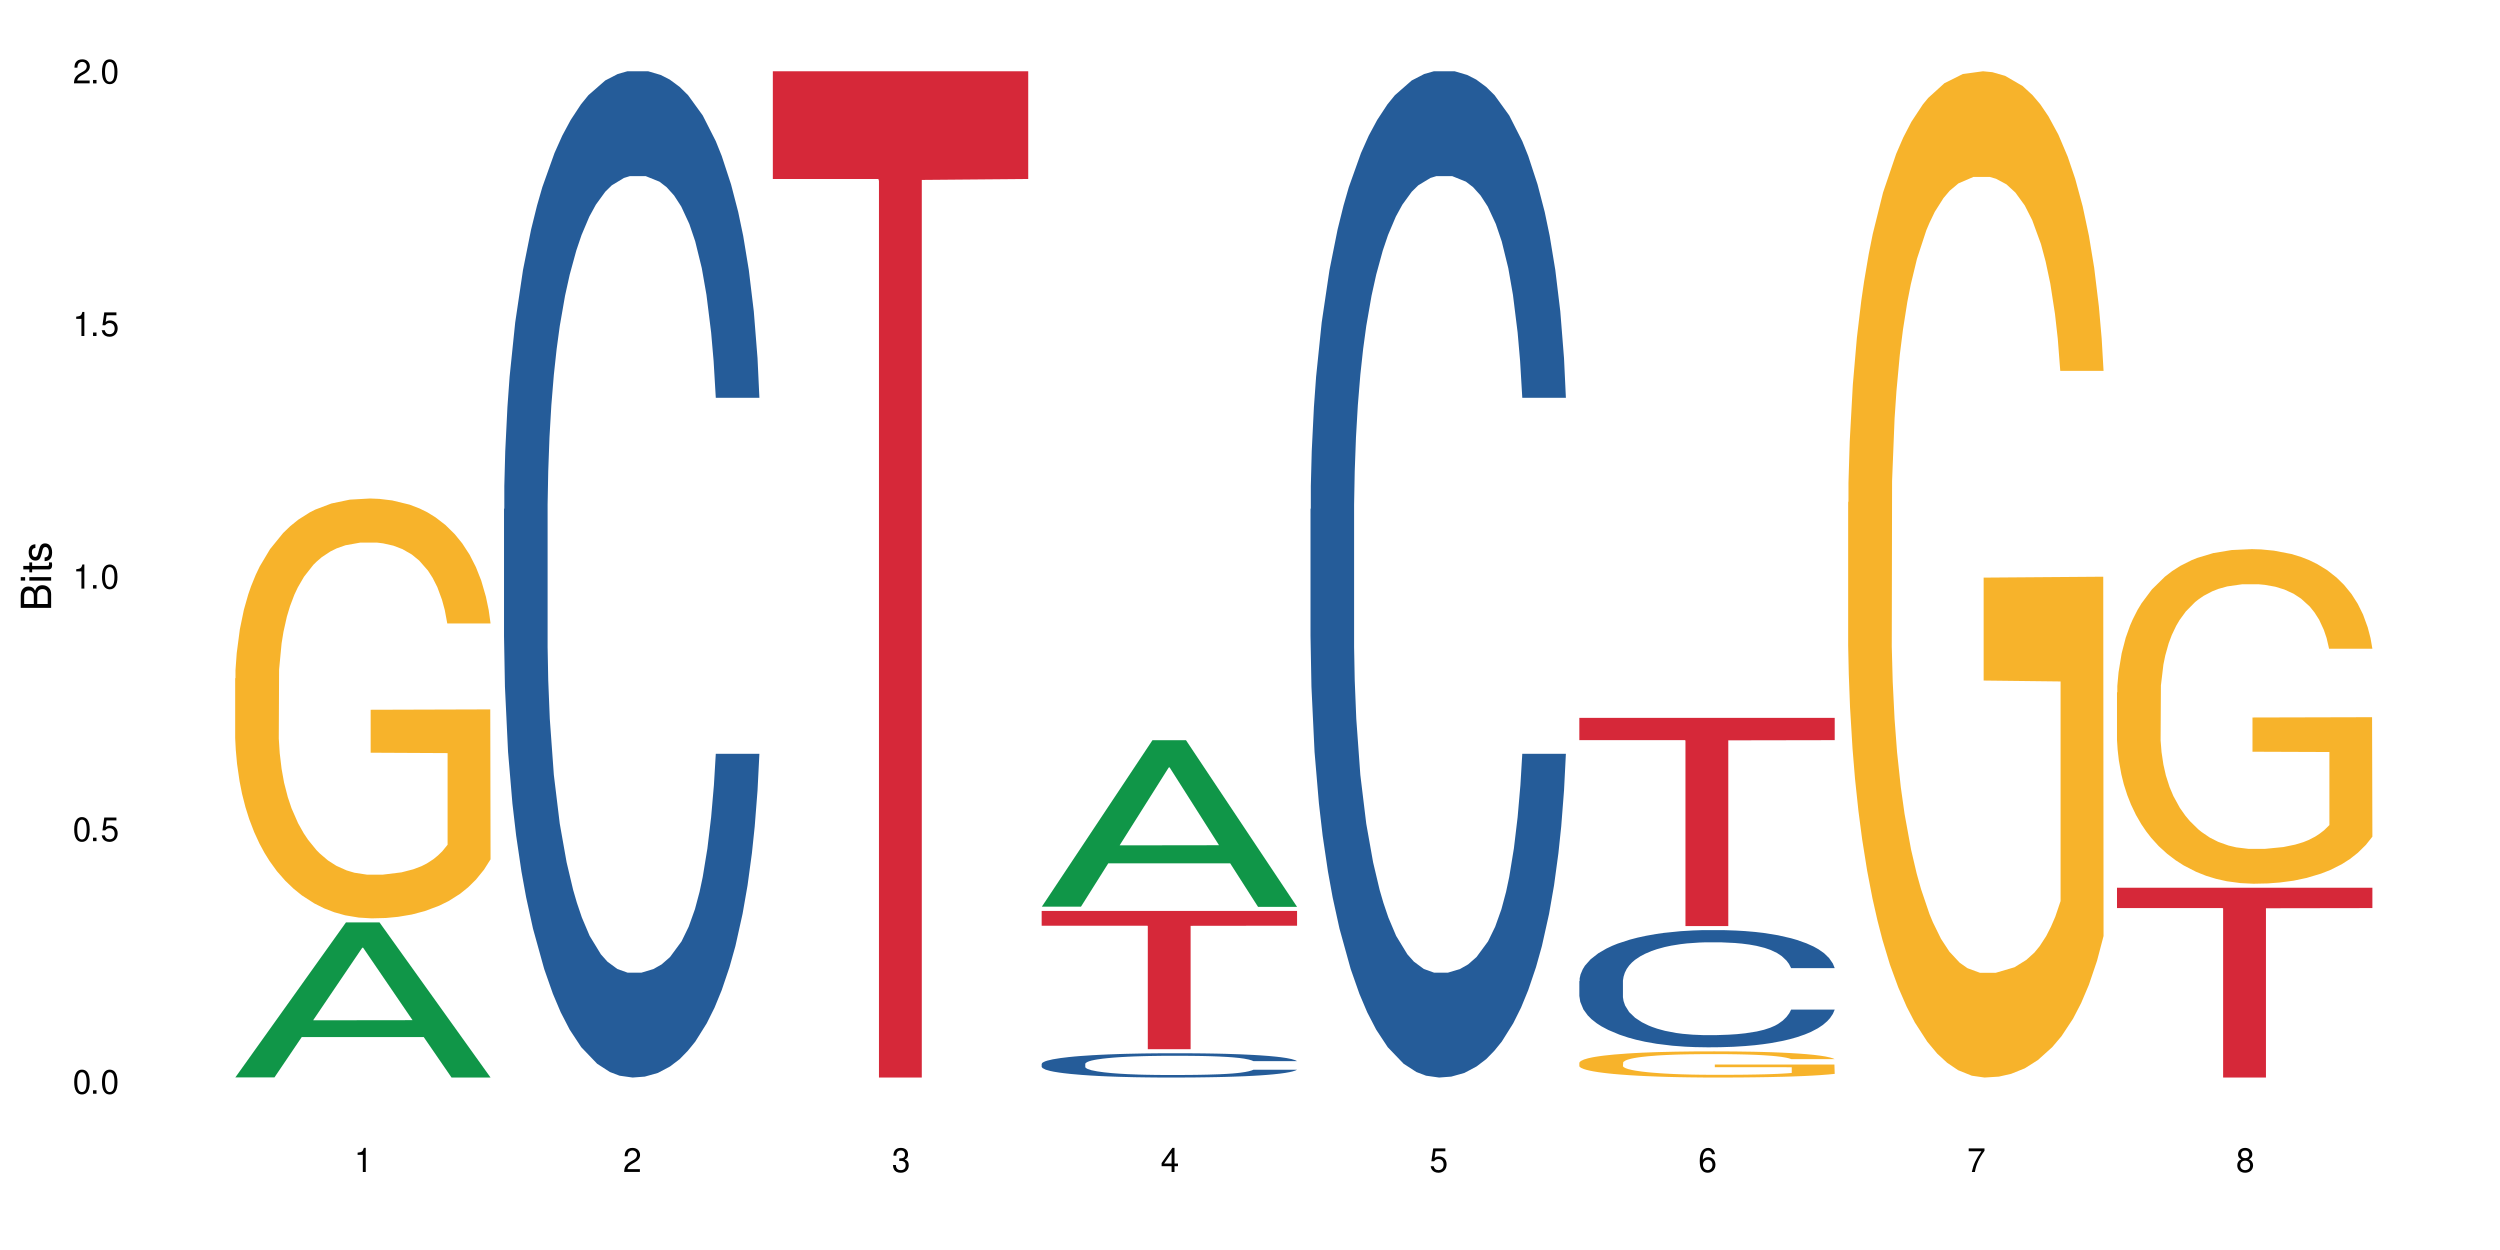
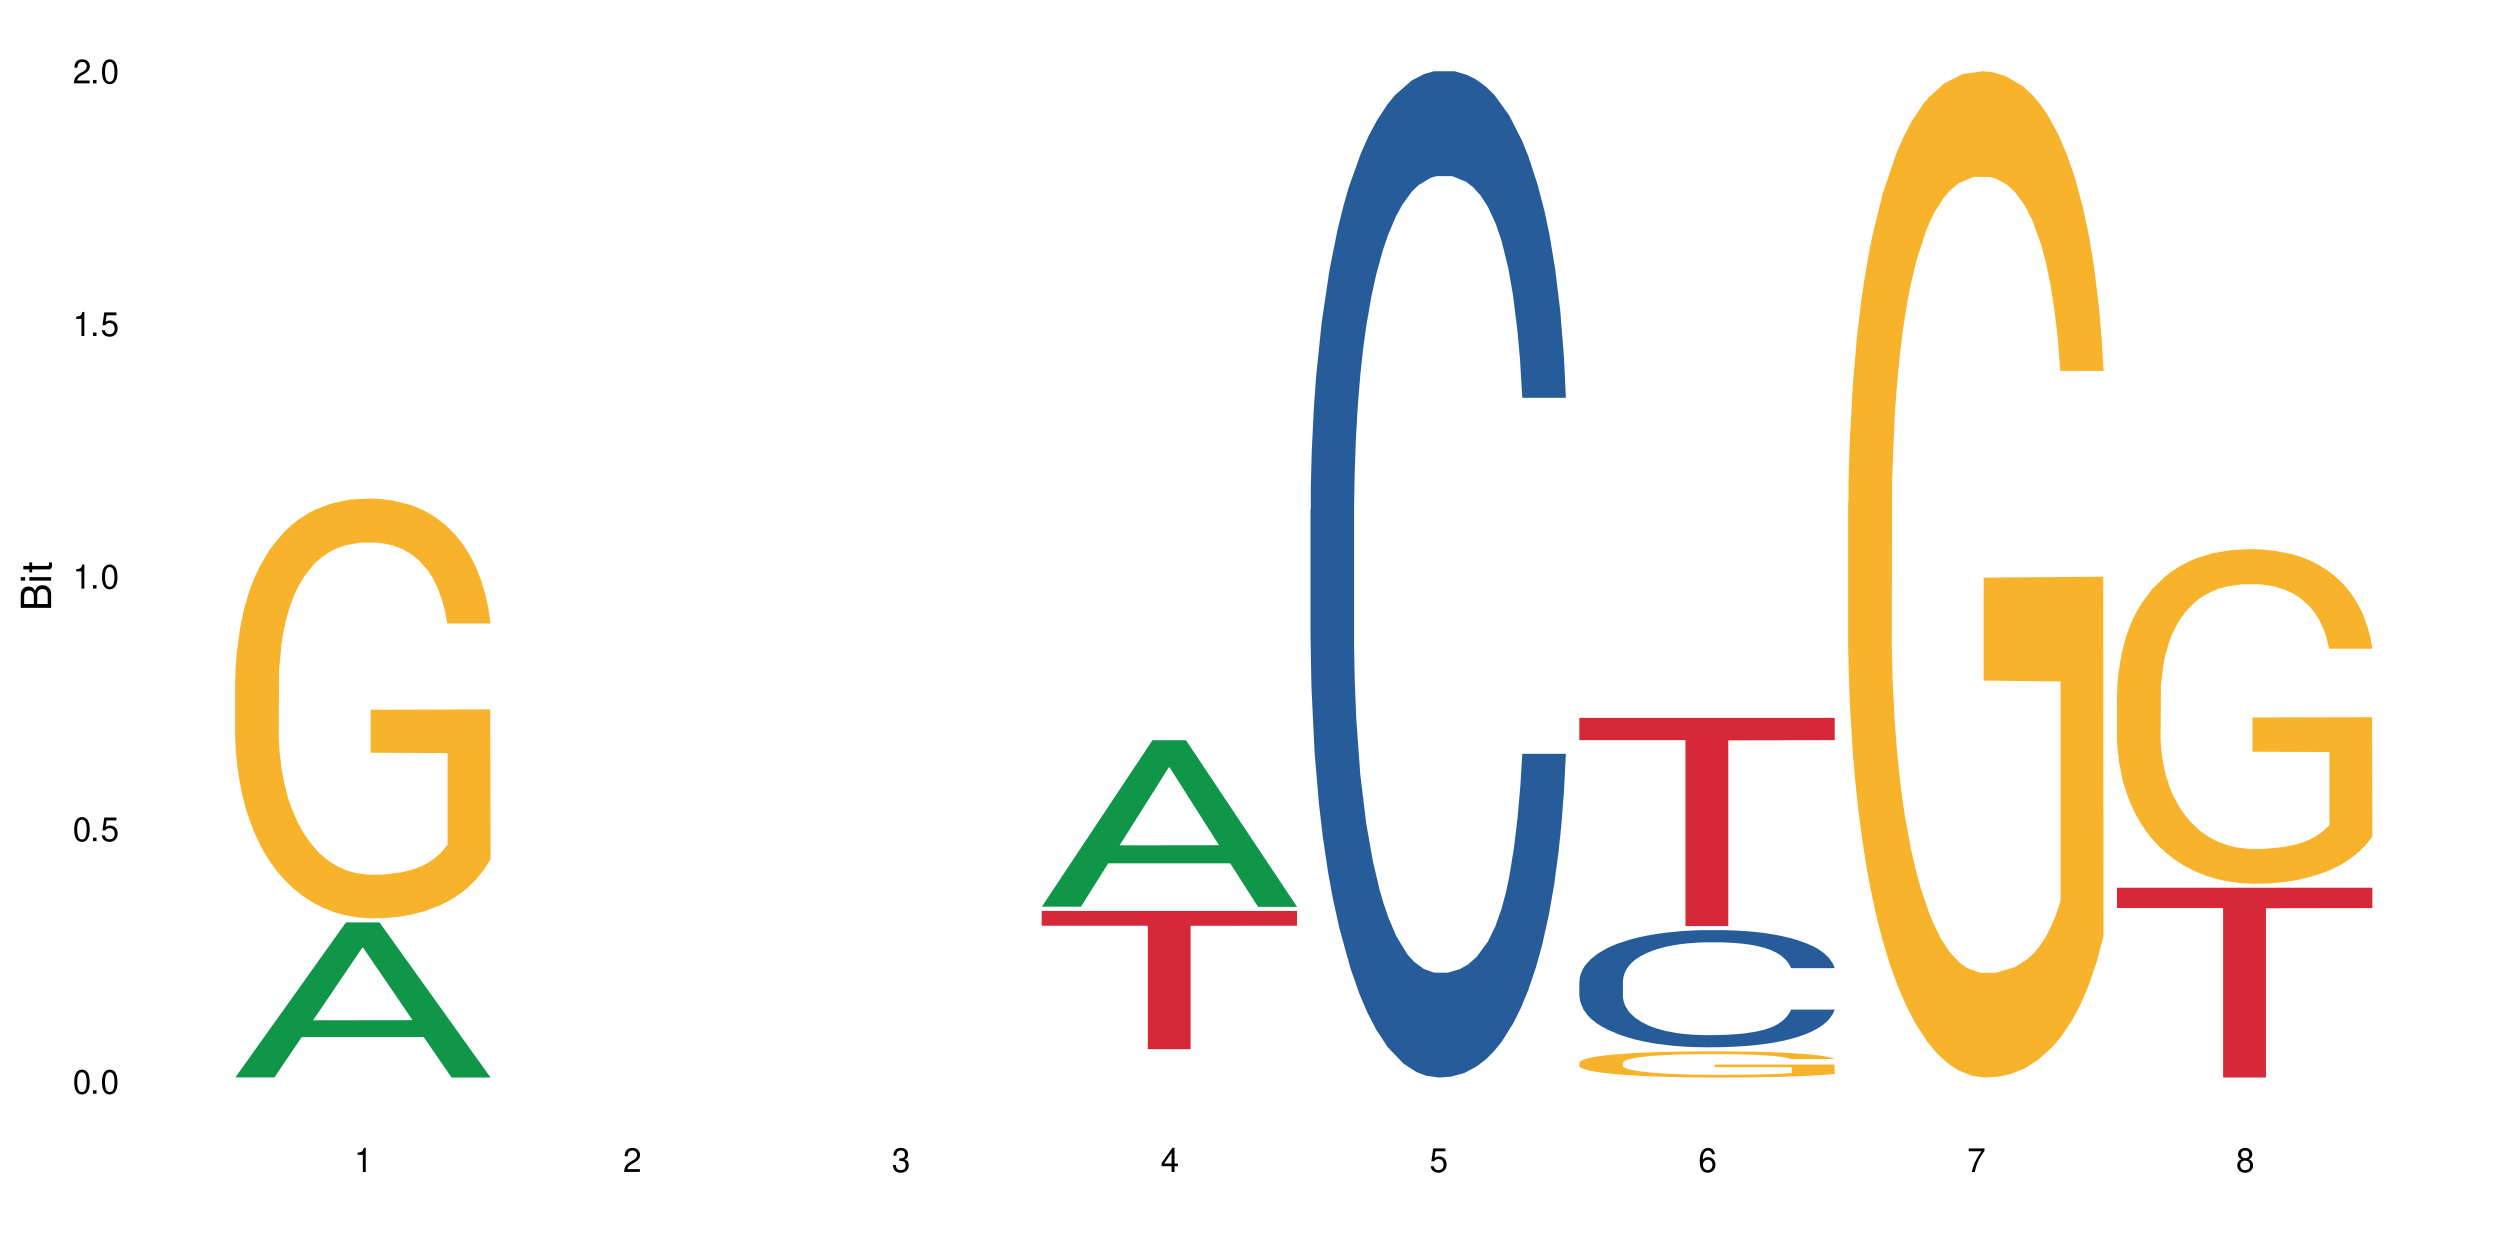
<svg xmlns="http://www.w3.org/2000/svg" xmlns:xlink="http://www.w3.org/1999/xlink" width="720" height="360" viewBox="0 0 720 360">
  <defs>
    <g>
      <g id="glyph-0-0">
</g>
      <g id="glyph-0-1">
        <path d="M 2.641 -6.938 C 2 -6.938 1.422 -6.656 1.078 -6.172 C 0.641 -5.562 0.406 -4.641 0.406 -3.359 C 0.406 -1.016 1.188 0.219 2.641 0.219 C 4.078 0.219 4.859 -1.016 4.859 -3.297 C 4.859 -4.641 4.656 -5.547 4.203 -6.172 C 3.844 -6.656 3.281 -6.938 2.641 -6.938 Z M 2.641 -6.188 C 3.547 -6.188 4 -5.25 4 -3.375 C 4 -1.406 3.562 -0.484 2.625 -0.484 C 1.734 -0.484 1.281 -1.438 1.281 -3.344 C 1.281 -5.25 1.734 -6.188 2.641 -6.188 Z M 2.641 -6.188 " />
      </g>
      <g id="glyph-0-2">
        <path d="M 1.828 -1 L 0.828 -1 L 0.828 0 L 1.828 0 Z M 1.828 -1 " />
      </g>
      <g id="glyph-0-3">
        <path d="M 4.562 -6.797 L 1.062 -6.797 L 0.547 -3.094 L 1.328 -3.094 C 1.719 -3.562 2.047 -3.734 2.578 -3.734 C 3.484 -3.734 4.062 -3.109 4.062 -2.094 C 4.062 -1.125 3.484 -0.531 2.578 -0.531 C 1.828 -0.531 1.375 -0.906 1.188 -1.672 L 0.328 -1.672 C 0.453 -1.109 0.547 -0.844 0.75 -0.594 C 1.125 -0.078 1.828 0.219 2.594 0.219 C 3.969 0.219 4.922 -0.781 4.922 -2.219 C 4.922 -3.562 4.031 -4.484 2.719 -4.484 C 2.25 -4.484 1.859 -4.359 1.469 -4.062 L 1.734 -5.969 L 4.562 -5.969 Z M 4.562 -6.797 " />
      </g>
      <g id="glyph-0-4">
        <path d="M 2.484 -4.938 L 2.484 0 L 3.328 0 L 3.328 -6.938 L 2.766 -6.938 C 2.469 -5.875 2.281 -5.734 0.984 -5.562 L 0.984 -4.938 Z M 2.484 -4.938 " />
      </g>
      <g id="glyph-0-5">
        <path d="M 4.859 -0.828 L 1.281 -0.828 C 1.359 -1.406 1.672 -1.781 2.5 -2.281 L 3.469 -2.828 C 4.406 -3.344 4.906 -4.062 4.906 -4.906 C 4.906 -5.484 4.672 -6.031 4.266 -6.406 C 3.859 -6.766 3.375 -6.938 2.719 -6.938 C 1.859 -6.938 1.219 -6.625 0.844 -6.031 C 0.609 -5.672 0.5 -5.234 0.484 -4.531 L 1.328 -4.531 C 1.359 -5.016 1.406 -5.281 1.531 -5.516 C 1.75 -5.938 2.188 -6.203 2.703 -6.203 C 3.469 -6.203 4.031 -5.641 4.031 -4.891 C 4.031 -4.344 3.719 -3.859 3.125 -3.516 L 2.234 -3 C 0.812 -2.172 0.406 -1.531 0.328 -0.016 L 4.859 -0.016 Z M 4.859 -0.828 " />
      </g>
      <g id="glyph-0-6">
        <path d="M 2.125 -3.188 L 2.578 -3.188 C 3.5 -3.188 3.984 -2.766 3.984 -1.922 C 3.984 -1.062 3.469 -0.531 2.594 -0.531 C 1.656 -0.531 1.203 -1 1.156 -2.016 L 0.312 -2.016 C 0.344 -1.453 0.438 -1.094 0.609 -0.781 C 0.953 -0.109 1.625 0.219 2.547 0.219 C 3.953 0.219 4.859 -0.625 4.859 -1.938 C 4.859 -2.828 4.516 -3.297 3.703 -3.594 C 4.344 -3.844 4.656 -4.328 4.656 -5.031 C 4.656 -6.219 3.875 -6.938 2.578 -6.938 C 1.203 -6.938 0.484 -6.172 0.453 -4.703 L 1.297 -4.703 C 1.312 -5.125 1.344 -5.359 1.453 -5.578 C 1.641 -5.969 2.062 -6.203 2.594 -6.203 C 3.344 -6.203 3.797 -5.75 3.797 -5 C 3.797 -4.516 3.609 -4.219 3.25 -4.047 C 3.016 -3.953 2.703 -3.922 2.125 -3.906 Z M 2.125 -3.188 " />
      </g>
      <g id="glyph-0-7">
        <path d="M 3.141 -1.672 L 3.141 0 L 3.984 0 L 3.984 -1.672 L 4.984 -1.672 L 4.984 -2.438 L 3.984 -2.438 L 3.984 -6.938 L 3.359 -6.938 L 0.266 -2.578 L 0.266 -1.672 Z M 3.141 -2.438 L 1 -2.438 L 3.141 -5.5 Z M 3.141 -2.438 " />
      </g>
      <g id="glyph-0-8">
        <path d="M 4.781 -5.125 C 4.609 -6.266 3.891 -6.938 2.844 -6.938 C 2.094 -6.938 1.422 -6.578 1.031 -5.953 C 0.594 -5.266 0.406 -4.422 0.406 -3.172 C 0.406 -2 0.578 -1.25 0.984 -0.641 C 1.359 -0.078 1.953 0.219 2.703 0.219 C 3.984 0.219 4.922 -0.75 4.922 -2.094 C 4.922 -3.375 4.062 -4.281 2.844 -4.281 C 2.172 -4.281 1.641 -4.031 1.281 -3.516 C 1.281 -5.234 1.828 -6.188 2.797 -6.188 C 3.391 -6.188 3.797 -5.797 3.938 -5.125 Z M 2.734 -3.531 C 3.547 -3.531 4.062 -2.953 4.062 -2.031 C 4.062 -1.156 3.484 -0.531 2.703 -0.531 C 1.922 -0.531 1.328 -1.188 1.328 -2.078 C 1.328 -2.938 1.906 -3.531 2.734 -3.531 Z M 2.734 -3.531 " />
      </g>
      <g id="glyph-0-9">
        <path d="M 4.984 -6.797 L 0.438 -6.797 L 0.438 -5.969 L 4.109 -5.969 C 2.5 -3.656 1.828 -2.234 1.328 0 L 2.219 0 C 2.594 -2.172 3.453 -4.047 4.984 -6.094 Z M 4.984 -6.797 " />
      </g>
      <g id="glyph-0-10">
        <path d="M 3.75 -3.656 C 4.469 -4.094 4.688 -4.438 4.688 -5.078 C 4.688 -6.172 3.844 -6.938 2.641 -6.938 C 1.438 -6.938 0.594 -6.172 0.594 -5.094 C 0.594 -4.438 0.812 -4.094 1.516 -3.656 C 0.734 -3.266 0.359 -2.703 0.359 -1.922 C 0.359 -0.656 1.281 0.219 2.641 0.219 C 3.984 0.219 4.922 -0.656 4.922 -1.922 C 4.922 -2.703 4.531 -3.266 3.75 -3.656 Z M 2.641 -6.188 C 3.359 -6.188 3.812 -5.75 3.812 -5.062 C 3.812 -4.406 3.344 -3.984 2.641 -3.984 C 1.922 -3.984 1.453 -4.406 1.453 -5.078 C 1.453 -5.75 1.922 -6.188 2.641 -6.188 Z M 2.641 -3.266 C 3.484 -3.266 4.062 -2.719 4.062 -1.906 C 4.062 -1.078 3.484 -0.531 2.625 -0.531 C 1.797 -0.531 1.219 -1.094 1.219 -1.906 C 1.219 -2.719 1.781 -3.266 2.641 -3.266 Z M 2.641 -3.266 " />
      </g>
      <g id="glyph-1-0">
</g>
      <g id="glyph-1-1">
        <path d="M 0 -0.953 L 0 -4.891 C 0 -5.719 -0.234 -6.344 -0.734 -6.797 C -1.188 -7.234 -1.812 -7.469 -2.5 -7.469 C -3.547 -7.469 -4.188 -7 -4.625 -5.875 C -4.984 -6.688 -5.625 -7.094 -6.531 -7.094 C -7.172 -7.094 -7.734 -6.859 -8.141 -6.391 C -8.562 -5.922 -8.75 -5.344 -8.75 -4.5 L -8.75 -0.953 Z M -4.984 -2.062 L -7.766 -2.062 L -7.766 -4.219 C -7.766 -4.844 -7.688 -5.203 -7.453 -5.5 C -7.219 -5.812 -6.859 -5.969 -6.375 -5.969 C -5.891 -5.969 -5.531 -5.812 -5.297 -5.5 C -5.062 -5.203 -4.984 -4.844 -4.984 -4.219 Z M -0.984 -2.062 L -4 -2.062 L -4 -4.781 C -4 -5.766 -3.438 -6.359 -2.484 -6.359 C -1.547 -6.359 -0.984 -5.766 -0.984 -4.781 Z M -0.984 -2.062 " />
      </g>
      <g id="glyph-1-2">
        <path d="M -6.281 -1.797 L -6.281 -0.797 L 0 -0.797 L 0 -1.797 Z M -8.75 -1.797 L -8.75 -0.797 L -7.484 -0.797 L -7.484 -1.797 Z M -8.75 -1.797 " />
      </g>
      <g id="glyph-1-3">
        <path d="M -6.281 -3.047 L -6.281 -2.016 L -8.016 -2.016 L -8.016 -1.016 L -6.281 -1.016 L -6.281 -0.172 L -5.469 -0.172 L -5.469 -1.016 L -0.719 -1.016 C -0.078 -1.016 0.281 -1.453 0.281 -2.234 C 0.281 -2.5 0.25 -2.719 0.188 -3.047 L -0.641 -3.047 C -0.609 -2.906 -0.594 -2.766 -0.594 -2.562 C -0.594 -2.141 -0.719 -2.016 -1.156 -2.016 L -5.469 -2.016 L -5.469 -3.047 Z M -6.281 -3.047 " />
      </g>
      <g id="glyph-1-4">
-         <path d="M -4.531 -5.25 C -5.766 -5.25 -6.469 -4.422 -6.469 -2.969 C -6.469 -1.516 -5.719 -0.562 -4.547 -0.562 C -3.562 -0.562 -3.094 -1.062 -2.734 -2.562 L -2.516 -3.484 C -2.344 -4.188 -2.094 -4.469 -1.641 -4.469 C -1.047 -4.469 -0.641 -3.875 -0.641 -3 C -0.641 -2.453 -0.797 -2 -1.062 -1.75 C -1.25 -1.594 -1.422 -1.531 -1.875 -1.469 L -1.875 -0.406 C -0.422 -0.453 0.281 -1.266 0.281 -2.922 C 0.281 -4.5 -0.5 -5.516 -1.719 -5.516 C -2.656 -5.516 -3.172 -4.984 -3.469 -3.734 L -3.703 -2.766 C -3.891 -1.953 -4.156 -1.609 -4.594 -1.609 C -5.188 -1.609 -5.547 -2.125 -5.547 -2.938 C -5.547 -3.75 -5.203 -4.172 -4.531 -4.203 Z M -4.531 -5.25 " />
-       </g>
+         </g>
    </g>
  </defs>
  <rect x="-72" y="-36" width="864" height="432" fill="rgb(100%, 100%, 100%)" fill-opacity="1" />
  <path fill-rule="nonzero" fill="rgb(6.275%, 58.824%, 28.235%)" fill-opacity="1" d="M 67.73 310.289 L 67.809 310.25 L 99.637 265.652 L 109.301 265.652 L 141.281 310.332 L 130.047 310.332 L 122.031 298.668 L 86.906 298.668 L 79.047 310.289 L 67.73 310.289 L 90.285 293.844 L 118.809 293.805 L 104.586 272.953 L 104.43 272.91 L 104.27 273.035 L 90.207 293.805 L 90.285 293.844 Z M 67.73 310.289 " />
  <path fill-rule="nonzero" fill="rgb(96.863%, 70.196%, 16.863%)" fill-opacity="1" d="M 67.73 195.359 L 67.82 195.25 L 67.82 193.039 L 68.18 188.07 L 69.078 181.223 L 70.242 175.594 L 71.5 171.176 L 72.305 168.855 L 73.652 165.543 L 74.816 163.113 L 77.777 158.145 L 81.543 153.508 L 83.609 151.52 L 85.941 149.641 L 89.258 147.543 L 90.785 146.77 L 95.449 145.004 L 100.738 143.898 L 106.57 143.566 L 109.262 143.68 L 112.938 144.121 L 117.961 145.336 L 120.832 146.438 L 123.074 147.543 L 125.406 148.98 L 128.277 151.188 L 130.969 153.84 L 133.121 156.488 L 135.273 159.801 L 137.066 163.336 L 138.594 167.199 L 139.938 171.84 L 140.746 175.703 L 141.281 179.566 L 128.816 179.566 L 128.098 175.703 L 127.289 172.723 L 125.945 169.078 L 124.598 166.426 L 123.254 164.328 L 120.742 161.457 L 118.59 159.691 L 115.898 158.145 L 113.297 157.152 L 110.336 156.488 L 108.543 156.266 L 103.789 156.266 L 99.484 157.039 L 96.973 157.926 L 95.18 158.809 L 92.668 160.465 L 91.141 161.789 L 90.246 162.672 L 87.555 166.098 L 85.762 169.188 L 84.773 171.285 L 83.52 174.598 L 82.621 177.582 L 81.633 181.996 L 81.098 185.309 L 80.379 192.82 L 80.289 212.695 L 80.559 216.895 L 81.098 221.422 L 81.812 225.395 L 82.891 229.594 L 83.965 232.793 L 85.852 237.102 L 87.465 239.973 L 88.719 241.852 L 91.141 244.832 L 92.129 245.824 L 94.461 247.812 L 96.883 249.359 L 99.844 250.684 L 102.086 251.348 L 105.672 251.898 L 110.246 251.898 L 115.629 251.238 L 119.039 250.352 L 121.371 249.469 L 122.895 248.695 L 124.777 247.48 L 126.125 246.379 L 127.379 245.164 L 128.906 243.285 L 128.906 216.895 L 106.75 216.781 L 106.75 204.414 L 141.195 204.305 L 141.281 247.48 L 139.398 250.465 L 137.066 253.336 L 134.824 255.543 L 132.492 257.422 L 129.176 259.52 L 126.484 260.844 L 122.355 262.391 L 118.59 263.383 L 114.645 264.047 L 111.145 264.379 L 107.02 264.488 L 103.34 264.266 L 99.395 263.605 L 96.254 262.723 L 93.383 261.617 L 90.516 260.18 L 86.926 257.863 L 84.594 255.984 L 82.172 253.664 L 79.75 250.906 L 77.598 247.922 L 76.164 245.605 L 74.727 242.953 L 73.203 239.641 L 71.766 235.887 L 70.691 232.465 L 69.703 228.598 L 68.988 224.953 L 68.27 219.984 L 67.91 216.008 L 67.73 212.586 Z M 67.73 195.359 " />
-   <path fill-rule="nonzero" fill="rgb(14.51%, 36.078%, 60%)" fill-opacity="1" d="M 145.156 146.621 L 145.242 146.355 L 145.242 140 L 145.512 129.934 L 146.141 117.215 L 146.77 108.477 L 148.383 92.844 L 150.625 77.746 L 152.957 66.09 L 154.664 59.203 L 156.188 53.902 L 159.684 44.102 L 161.93 39.07 L 164.352 34.566 L 167.309 30.062 L 169.461 27.414 L 174.305 23.176 L 177.895 21.32 L 180.676 20.527 L 186.684 20.527 L 190.273 21.586 L 192.875 22.91 L 195.742 25.031 L 198.164 27.414 L 202.383 33.242 L 206.148 40.66 L 207.852 44.898 L 210.543 53.109 L 212.605 61.055 L 214.043 67.945 L 215.656 77.746 L 217.094 89.668 L 218.168 103.176 L 218.707 114.566 L 206.148 114.566 L 205.52 103.973 L 204.805 95.758 L 203.457 84.898 L 202.113 77.215 L 200.23 69.535 L 198.523 64.5 L 196.191 59.469 L 194.129 56.289 L 191.977 53.902 L 189.914 52.316 L 185.969 50.727 L 181.391 50.727 L 179.688 51.254 L 176.191 53.375 L 174.305 55.23 L 171.613 58.938 L 169.73 62.383 L 167.488 67.68 L 165.965 72.184 L 164.082 79.07 L 162.734 85.164 L 161.211 93.906 L 160.312 100.527 L 159.508 107.945 L 158.789 116.688 L 158.25 125.957 L 157.891 135.762 L 157.711 145.297 L 157.711 186.355 L 157.891 195.895 L 158.34 207.02 L 159.508 223.18 L 161.211 237.219 L 163.184 248.344 L 165.066 256.293 L 166.145 260 L 167.578 264.238 L 169.82 269.535 L 173.051 274.836 L 174.934 276.953 L 177.805 279.074 L 180.766 280.133 L 184.711 280.133 L 188.211 279.074 L 190.543 277.75 L 192.965 275.629 L 196.281 271.125 L 198.344 266.887 L 200.141 261.855 L 201.484 256.82 L 202.383 252.582 L 203.727 244.371 L 204.805 235.363 L 205.609 226.094 L 206.148 217.086 L 218.707 217.086 L 218.168 227.684 L 217.359 238.012 L 216.555 245.695 L 215.297 254.969 L 213.863 263.18 L 211.801 272.449 L 210.094 278.543 L 207.852 285.168 L 205.789 290.199 L 203.547 294.703 L 200.23 300 L 198.074 302.648 L 195.742 305.035 L 192.965 307.152 L 189.465 309.008 L 185.699 310.066 L 182.199 310.332 L 178.434 309.801 L 175.652 308.742 L 171.973 306.359 L 167.398 301.59 L 164.082 296.559 L 161.48 291.523 L 159.238 286.227 L 156.727 279.074 L 153.496 267.418 L 151.523 258.41 L 150.176 250.992 L 148.652 240.664 L 147.574 231.391 L 146.32 216.555 L 145.422 197.746 L 145.156 183.18 Z M 145.156 146.621 " />
-   <path fill-rule="nonzero" fill="rgb(83.922%, 15.686%, 22.353%)" fill-opacity="1" d="M 222.578 20.527 L 296.129 20.527 L 296.129 51.547 L 265.477 51.82 L 265.477 310.332 L 253.141 310.332 L 253.141 52.094 L 252.965 51.547 L 222.578 51.547 Z M 222.578 20.527 " />
  <path fill-rule="nonzero" fill="rgb(6.275%, 58.824%, 28.235%)" fill-opacity="1" d="M 300 261.129 L 300.078 261.086 L 331.906 213.184 L 341.57 213.184 L 373.555 261.176 L 362.316 261.176 L 354.301 248.648 L 319.176 248.648 L 311.316 261.129 L 300 261.129 L 322.555 243.465 L 351.078 243.422 L 336.855 221.023 L 336.699 220.98 L 336.543 221.113 L 322.477 243.422 L 322.555 243.465 Z M 300 261.129 " />
-   <path fill-rule="nonzero" fill="rgb(14.51%, 36.078%, 60%)" fill-opacity="1" d="M 300 306.379 L 300.09 306.375 L 300.09 306.219 L 300.359 305.977 L 300.988 305.672 L 301.617 305.461 L 303.23 305.082 L 305.473 304.719 L 307.805 304.438 L 309.508 304.27 L 311.035 304.141 L 314.531 303.906 L 316.773 303.785 L 319.195 303.676 L 322.156 303.566 L 324.309 303.504 L 329.152 303.398 L 332.742 303.355 L 335.52 303.336 L 341.531 303.336 L 345.117 303.363 L 347.719 303.395 L 350.59 303.445 L 353.012 303.504 L 357.227 303.645 L 360.996 303.824 L 362.699 303.926 L 365.391 304.121 L 367.453 304.316 L 368.891 304.48 L 370.504 304.719 L 371.938 305.004 L 373.016 305.332 L 373.555 305.605 L 360.996 305.605 L 360.367 305.352 L 359.648 305.152 L 358.305 304.891 L 356.961 304.703 L 355.074 304.52 L 353.371 304.398 L 351.039 304.277 L 348.977 304.199 L 346.824 304.141 L 344.762 304.105 L 340.812 304.066 L 336.238 304.066 L 334.535 304.078 L 331.035 304.129 L 329.152 304.176 L 326.461 304.262 L 324.578 304.348 L 322.336 304.473 L 320.812 304.582 L 318.926 304.75 L 317.582 304.898 L 316.059 305.109 L 315.16 305.27 L 314.352 305.445 L 313.637 305.656 L 313.098 305.883 L 312.738 306.117 L 312.559 306.348 L 312.559 307.34 L 312.738 307.57 L 313.188 307.84 L 314.352 308.227 L 316.059 308.566 L 318.031 308.836 L 319.914 309.027 L 320.992 309.117 L 322.426 309.219 L 324.668 309.348 L 327.898 309.477 L 329.781 309.527 L 332.652 309.578 L 335.609 309.602 L 339.559 309.602 L 343.055 309.578 L 345.387 309.547 L 347.809 309.496 L 351.129 309.387 L 353.191 309.285 L 354.984 309.164 L 356.332 309.039 L 357.227 308.938 L 358.574 308.738 L 359.648 308.523 L 360.457 308.297 L 360.996 308.082 L 373.555 308.082 L 373.016 308.336 L 372.207 308.586 L 371.402 308.773 L 370.145 308.996 L 368.711 309.195 L 366.645 309.418 L 364.941 309.566 L 362.699 309.727 L 360.637 309.848 L 358.395 309.957 L 355.074 310.082 L 352.922 310.148 L 350.59 310.203 L 347.809 310.254 L 344.312 310.301 L 340.543 310.324 L 337.047 310.332 L 333.277 310.32 L 330.5 310.293 L 326.82 310.238 L 322.246 310.121 L 318.926 310 L 316.324 309.879 L 314.082 309.75 L 311.57 309.578 L 308.344 309.297 L 306.371 309.078 L 305.023 308.898 L 303.5 308.652 L 302.422 308.426 L 301.168 308.07 L 300.27 307.613 L 300 307.262 Z M 300 306.379 " />
  <path fill-rule="nonzero" fill="rgb(83.922%, 15.686%, 22.353%)" fill-opacity="1" d="M 300 262.34 L 373.555 262.34 L 373.555 266.602 L 342.898 266.641 L 342.898 302.172 L 330.566 302.172 L 330.566 266.68 L 330.387 266.602 L 300 266.602 Z M 300 262.34 " />
  <path fill-rule="nonzero" fill="rgb(14.51%, 36.078%, 60%)" fill-opacity="1" d="M 377.426 146.621 L 377.516 146.355 L 377.516 140 L 377.781 129.934 L 378.41 117.215 L 379.039 108.477 L 380.652 92.844 L 382.895 77.746 L 385.227 66.09 L 386.934 59.203 L 388.457 53.902 L 391.957 44.102 L 394.199 39.07 L 396.621 34.566 L 399.578 30.062 L 401.734 27.414 L 406.574 23.176 L 410.164 21.32 L 412.945 20.527 L 418.953 20.527 L 422.543 21.586 L 425.145 22.91 L 428.016 25.031 L 430.438 27.414 L 434.652 33.242 L 438.418 40.66 L 440.125 44.898 L 442.812 53.109 L 444.879 61.055 L 446.312 67.945 L 447.926 77.746 L 449.363 89.668 L 450.438 103.176 L 450.977 114.566 L 438.418 114.566 L 437.789 103.973 L 437.074 95.758 L 435.727 84.898 L 434.383 77.215 L 432.5 69.535 L 430.793 64.5 L 428.461 59.469 L 426.398 56.289 L 424.246 53.902 L 422.184 52.316 L 418.238 50.727 L 413.664 50.727 L 411.957 51.254 L 408.461 53.375 L 406.574 55.23 L 403.887 58.938 L 402 62.383 L 399.758 67.68 L 398.234 72.184 L 396.352 79.07 L 395.004 85.164 L 393.48 93.906 L 392.582 100.527 L 391.777 107.945 L 391.059 116.688 L 390.52 125.957 L 390.16 135.762 L 389.98 145.297 L 389.98 186.355 L 390.16 195.895 L 390.609 207.02 L 391.777 223.18 L 393.48 237.219 L 395.453 248.344 L 397.336 256.293 L 398.414 260 L 399.848 264.238 L 402.09 269.535 L 405.32 274.836 L 407.203 276.953 L 410.074 279.074 L 413.035 280.133 L 416.98 280.133 L 420.48 279.074 L 422.812 277.75 L 425.234 275.629 L 428.551 271.125 L 430.613 266.887 L 432.41 261.855 L 433.754 256.82 L 434.652 252.582 L 435.996 244.371 L 437.074 235.363 L 437.879 226.094 L 438.418 217.086 L 450.977 217.086 L 450.438 227.684 L 449.633 238.012 L 448.824 245.695 L 447.566 254.969 L 446.133 263.18 L 444.07 272.449 L 442.367 278.543 L 440.125 285.168 L 438.059 290.199 L 435.816 294.703 L 432.5 300 L 430.348 302.648 L 428.016 305.035 L 425.234 307.152 L 421.734 309.008 L 417.969 310.066 L 414.469 310.332 L 410.703 309.801 L 407.922 308.742 L 404.242 306.359 L 399.668 301.59 L 396.352 296.559 L 393.75 291.523 L 391.508 286.227 L 388.996 279.074 L 385.766 267.418 L 383.793 258.41 L 382.449 250.992 L 380.922 240.664 L 379.848 231.391 L 378.59 216.555 L 377.695 197.746 L 377.426 183.18 Z M 377.426 146.621 " />
  <path fill-rule="nonzero" fill="rgb(14.51%, 36.078%, 60%)" fill-opacity="1" d="M 454.848 282.562 L 454.938 282.531 L 454.938 281.789 L 455.207 280.617 L 455.836 279.137 L 456.461 278.117 L 458.078 276.297 L 460.32 274.539 L 462.652 273.184 L 464.355 272.379 L 465.879 271.762 L 469.379 270.621 L 471.621 270.035 L 474.043 269.512 L 477.004 268.984 L 479.156 268.676 L 484 268.184 L 487.586 267.969 L 490.367 267.875 L 496.379 267.875 L 499.965 268 L 502.566 268.152 L 505.438 268.398 L 507.859 268.676 L 512.074 269.355 L 515.844 270.219 L 517.547 270.715 L 520.238 271.672 L 522.301 272.598 L 523.734 273.398 L 525.352 274.539 L 526.785 275.93 L 527.863 277.5 L 528.398 278.828 L 515.844 278.828 L 515.215 277.594 L 514.496 276.637 L 513.152 275.371 L 511.805 274.477 L 509.922 273.582 L 508.219 272.996 L 505.887 272.41 L 503.824 272.039 L 501.672 271.762 L 499.605 271.578 L 495.66 271.391 L 491.086 271.391 L 489.383 271.453 L 485.883 271.699 L 484 271.918 L 481.309 272.348 L 479.426 272.75 L 477.184 273.367 L 475.656 273.891 L 473.773 274.695 L 472.43 275.402 L 470.902 276.422 L 470.008 277.191 L 469.199 278.059 L 468.48 279.074 L 467.945 280.156 L 467.586 281.297 L 467.406 282.406 L 467.406 287.191 L 467.586 288.301 L 468.035 289.598 L 469.199 291.477 L 470.902 293.113 L 472.879 294.41 L 474.762 295.336 L 475.836 295.766 L 477.273 296.262 L 479.516 296.879 L 482.742 297.496 L 484.629 297.742 L 487.496 297.988 L 490.457 298.113 L 494.406 298.113 L 497.902 297.988 L 500.234 297.836 L 502.656 297.586 L 505.977 297.062 L 508.039 296.57 L 509.832 295.984 L 511.18 295.398 L 512.074 294.902 L 513.422 293.945 L 514.496 292.898 L 515.305 291.816 L 515.844 290.77 L 528.398 290.77 L 527.863 292.004 L 527.055 293.207 L 526.246 294.102 L 524.992 295.18 L 523.555 296.137 L 521.492 297.219 L 519.789 297.926 L 517.547 298.699 L 515.484 299.285 L 513.242 299.809 L 509.922 300.426 L 507.77 300.734 L 505.438 301.012 L 502.656 301.258 L 499.16 301.477 L 495.391 301.598 L 491.895 301.629 L 488.125 301.566 L 485.344 301.445 L 481.668 301.168 L 477.094 300.609 L 473.773 300.023 L 471.172 299.438 L 468.93 298.82 L 466.418 297.988 L 463.191 296.629 L 461.215 295.582 L 459.871 294.719 L 458.348 293.516 L 457.27 292.434 L 456.016 290.707 L 455.117 288.516 L 454.848 286.82 Z M 454.848 282.562 " />
  <path fill-rule="nonzero" fill="rgb(96.863%, 70.196%, 16.863%)" fill-opacity="1" d="M 454.848 306.023 L 454.938 306.016 L 454.938 305.879 L 455.297 305.566 L 456.191 305.141 L 457.359 304.789 L 458.613 304.516 L 459.422 304.371 L 460.77 304.164 L 461.934 304.012 L 464.895 303.703 L 468.66 303.414 L 470.723 303.289 L 473.055 303.172 L 476.375 303.039 L 477.898 302.992 L 482.562 302.883 L 487.855 302.812 L 493.688 302.793 L 496.379 302.801 L 500.055 302.828 L 505.078 302.902 L 507.949 302.973 L 510.191 303.039 L 512.523 303.129 L 515.395 303.27 L 518.086 303.434 L 520.238 303.598 L 522.391 303.805 L 524.184 304.027 L 525.711 304.266 L 527.055 304.555 L 527.863 304.797 L 528.398 305.039 L 515.934 305.039 L 515.215 304.797 L 514.406 304.609 L 513.062 304.383 L 511.715 304.219 L 510.371 304.086 L 507.859 303.91 L 505.707 303.797 L 503.016 303.703 L 500.414 303.641 L 497.453 303.598 L 495.66 303.586 L 490.906 303.586 L 486.602 303.633 L 484.09 303.688 L 482.297 303.742 L 479.785 303.848 L 478.258 303.93 L 477.363 303.984 L 474.672 304.199 L 472.879 304.391 L 471.891 304.52 L 470.633 304.727 L 469.738 304.914 L 468.75 305.188 L 468.211 305.395 L 467.496 305.863 L 467.406 307.102 L 467.676 307.363 L 468.211 307.648 L 468.93 307.895 L 470.008 308.156 L 471.082 308.355 L 472.965 308.625 L 474.582 308.805 L 475.836 308.922 L 478.258 309.105 L 479.246 309.168 L 481.578 309.293 L 484 309.391 L 486.961 309.473 L 489.203 309.512 L 492.789 309.547 L 497.363 309.547 L 502.746 309.508 L 506.156 309.449 L 508.488 309.395 L 510.012 309.348 L 511.895 309.273 L 513.242 309.203 L 514.496 309.129 L 516.023 309.012 L 516.023 307.363 L 493.867 307.359 L 493.867 306.586 L 528.309 306.578 L 528.398 309.273 L 526.516 309.457 L 524.184 309.637 L 521.941 309.773 L 519.609 309.891 L 516.289 310.023 L 513.602 310.105 L 509.473 310.203 L 505.707 310.262 L 501.758 310.305 L 498.262 310.324 L 494.137 310.332 L 490.457 310.32 L 486.512 310.277 L 483.371 310.223 L 480.5 310.152 L 477.633 310.062 L 474.043 309.918 L 471.711 309.801 L 469.289 309.656 L 466.867 309.484 L 464.715 309.301 L 463.281 309.156 L 461.844 308.988 L 460.32 308.785 L 458.883 308.551 L 457.809 308.336 L 456.82 308.094 L 456.102 307.867 L 455.387 307.559 L 455.027 307.309 L 454.848 307.098 Z M 454.848 306.023 " />
  <path fill-rule="nonzero" fill="rgb(83.922%, 15.686%, 22.353%)" fill-opacity="1" d="M 454.848 206.742 L 528.398 206.742 L 528.398 213.16 L 497.746 213.219 L 497.746 266.711 L 485.414 266.711 L 485.414 213.273 L 485.234 213.16 L 454.848 213.16 Z M 454.848 206.742 " />
  <path fill-rule="nonzero" fill="rgb(96.863%, 70.196%, 16.863%)" fill-opacity="1" d="M 532.27 144.652 L 532.359 144.387 L 532.359 139.094 L 532.719 127.184 L 533.617 110.777 L 534.781 97.277 L 536.039 86.691 L 536.844 81.133 L 538.191 73.195 L 539.355 67.371 L 542.316 55.461 L 546.086 44.348 L 548.148 39.582 L 550.48 35.082 L 553.797 30.055 L 555.324 28.203 L 559.988 23.965 L 565.281 21.32 L 571.109 20.527 L 573.801 20.789 L 577.48 21.848 L 582.5 24.762 L 585.371 27.406 L 587.613 30.055 L 589.945 33.496 L 592.816 38.789 L 595.508 45.141 L 597.66 51.492 L 599.812 59.43 L 601.609 67.902 L 603.133 77.164 L 604.477 88.281 L 605.285 97.543 L 605.824 106.805 L 593.355 106.805 L 592.637 97.543 L 591.832 90.398 L 590.484 81.664 L 589.141 75.312 L 587.793 70.281 L 585.281 63.402 L 583.129 59.168 L 580.438 55.461 L 577.836 53.078 L 574.879 51.492 L 573.082 50.961 L 568.328 50.961 L 564.023 52.816 L 561.512 54.934 L 559.719 57.051 L 557.207 61.02 L 555.684 64.195 L 554.785 66.312 L 552.094 74.516 L 550.301 81.93 L 549.312 86.957 L 548.059 94.898 L 547.16 102.043 L 546.176 112.629 L 545.637 120.57 L 544.918 138.566 L 544.828 186.207 L 545.098 196.262 L 545.637 207.113 L 546.355 216.641 L 547.43 226.699 L 548.508 234.375 L 550.391 244.695 L 552.004 251.578 L 553.262 256.078 L 555.684 263.223 L 556.668 265.605 L 559 270.367 L 561.422 274.074 L 564.383 277.25 L 566.625 278.836 L 570.215 280.16 L 574.789 280.16 L 580.168 278.574 L 583.578 276.457 L 585.91 274.34 L 587.434 272.484 L 589.32 269.574 L 590.664 266.926 L 591.922 264.016 L 593.445 259.516 L 593.445 196.262 L 571.289 195.996 L 571.289 166.355 L 605.734 166.09 L 605.824 269.574 L 603.941 276.719 L 601.609 283.602 L 599.363 288.895 L 597.031 293.395 L 593.715 298.422 L 591.023 301.598 L 586.898 305.305 L 583.129 307.688 L 579.184 309.273 L 575.684 310.066 L 571.559 310.332 L 567.883 309.805 L 563.934 308.215 L 560.797 306.098 L 557.926 303.453 L 555.055 300.012 L 551.465 294.453 L 549.133 289.953 L 546.711 284.395 L 544.289 277.777 L 542.137 270.633 L 540.703 265.074 L 539.266 258.723 L 537.742 250.781 L 536.309 241.785 L 535.23 233.578 L 534.246 224.316 L 533.527 215.582 L 532.809 203.672 L 532.449 194.145 L 532.27 185.941 Z M 532.27 144.652 " />
  <path fill-rule="nonzero" fill="rgb(96.863%, 70.196%, 16.863%)" fill-opacity="1" d="M 609.695 199.422 L 609.785 199.336 L 609.785 197.574 L 610.145 193.613 L 611.039 188.156 L 612.207 183.668 L 613.461 180.148 L 614.27 178.301 L 615.613 175.66 L 616.781 173.727 L 619.742 169.766 L 623.508 166.07 L 625.57 164.484 L 627.902 162.988 L 631.223 161.316 L 632.746 160.699 L 637.41 159.293 L 642.703 158.414 L 648.535 158.148 L 651.223 158.234 L 654.902 158.59 L 659.926 159.555 L 662.797 160.438 L 665.039 161.316 L 667.371 162.461 L 670.242 164.219 L 672.93 166.332 L 675.086 168.445 L 677.238 171.086 L 679.031 173.902 L 680.555 176.98 L 681.902 180.676 L 682.707 183.758 L 683.246 186.836 L 670.777 186.836 L 670.062 183.758 L 669.254 181.383 L 667.91 178.477 L 666.562 176.367 L 665.219 174.691 L 662.707 172.406 L 660.555 170.996 L 657.863 169.766 L 655.262 168.973 L 652.301 168.445 L 650.508 168.27 L 645.754 168.27 L 641.449 168.887 L 638.938 169.59 L 637.141 170.293 L 634.629 171.613 L 633.105 172.668 L 632.207 173.375 L 629.52 176.102 L 627.723 178.566 L 626.738 180.238 L 625.48 182.879 L 624.586 185.254 L 623.598 188.773 L 623.059 191.414 L 622.344 197.398 L 622.254 213.238 L 622.52 216.582 L 623.059 220.191 L 623.777 223.359 L 624.852 226.703 L 625.93 229.258 L 627.812 232.688 L 629.43 234.977 L 630.684 236.473 L 633.105 238.848 L 634.094 239.641 L 636.426 241.227 L 638.848 242.457 L 641.805 243.512 L 644.047 244.043 L 647.637 244.48 L 652.211 244.48 L 657.594 243.953 L 661 243.25 L 663.332 242.547 L 664.859 241.93 L 666.742 240.961 L 668.086 240.082 L 669.344 239.113 L 670.867 237.617 L 670.867 216.582 L 648.715 216.496 L 648.715 206.641 L 683.156 206.551 L 683.246 240.961 L 681.363 243.336 L 679.031 245.625 L 676.789 247.387 L 674.457 248.883 L 671.137 250.555 L 668.445 251.609 L 664.32 252.84 L 660.555 253.633 L 656.605 254.16 L 653.109 254.426 L 648.98 254.516 L 645.305 254.336 L 641.359 253.809 L 638.219 253.105 L 635.348 252.227 L 632.477 251.082 L 628.891 249.234 L 626.559 247.738 L 624.137 245.891 L 621.715 243.688 L 619.562 241.312 L 618.125 239.465 L 616.691 237.352 L 615.164 234.711 L 613.73 231.719 L 612.656 228.992 L 611.668 225.91 L 610.949 223.008 L 610.234 219.047 L 609.875 215.879 L 609.695 213.152 Z M 609.695 199.422 " />
  <path fill-rule="nonzero" fill="rgb(83.922%, 15.686%, 22.353%)" fill-opacity="1" d="M 609.695 255.676 L 683.246 255.676 L 683.246 261.527 L 652.594 261.578 L 652.594 310.332 L 640.258 310.332 L 640.258 261.629 L 640.082 261.527 L 609.695 261.527 Z M 609.695 255.676 " />
  <g fill="rgb(0%, 0%, 0%)" fill-opacity="1">
    <use xlink:href="#glyph-0-1" x="20.965" y="314.993" />
    <use xlink:href="#glyph-0-2" x="25.965" y="314.993" />
    <use xlink:href="#glyph-0-1" x="28.965" y="314.993" />
  </g>
  <g fill="rgb(0%, 0%, 0%)" fill-opacity="1">
    <use xlink:href="#glyph-0-1" x="20.965" y="242.251" />
    <use xlink:href="#glyph-0-2" x="25.965" y="242.251" />
    <use xlink:href="#glyph-0-3" x="28.965" y="242.251" />
  </g>
  <g fill="rgb(0%, 0%, 0%)" fill-opacity="1">
    <use xlink:href="#glyph-0-4" x="20.965" y="169.509" />
    <use xlink:href="#glyph-0-2" x="25.965" y="169.509" />
    <use xlink:href="#glyph-0-1" x="28.965" y="169.509" />
  </g>
  <g fill="rgb(0%, 0%, 0%)" fill-opacity="1">
    <use xlink:href="#glyph-0-4" x="20.965" y="96.767" />
    <use xlink:href="#glyph-0-2" x="25.965" y="96.767" />
    <use xlink:href="#glyph-0-3" x="28.965" y="96.767" />
  </g>
  <g fill="rgb(0%, 0%, 0%)" fill-opacity="1">
    <use xlink:href="#glyph-0-5" x="20.965" y="24.024" />
    <use xlink:href="#glyph-0-2" x="25.965" y="24.024" />
    <use xlink:href="#glyph-0-1" x="28.965" y="24.024" />
  </g>
  <g fill="rgb(0%, 0%, 0%)" fill-opacity="1">
    <use xlink:href="#glyph-0-4" x="102.008" y="337.532" />
  </g>
  <g fill="rgb(0%, 0%, 0%)" fill-opacity="1">
    <use xlink:href="#glyph-0-5" x="179.43" y="337.532" />
  </g>
  <g fill="rgb(0%, 0%, 0%)" fill-opacity="1">
    <use xlink:href="#glyph-0-6" x="256.855" y="337.532" />
  </g>
  <g fill="rgb(0%, 0%, 0%)" fill-opacity="1">
    <use xlink:href="#glyph-0-7" x="334.277" y="337.532" />
  </g>
  <g fill="rgb(0%, 0%, 0%)" fill-opacity="1">
    <use xlink:href="#glyph-0-3" x="411.699" y="337.532" />
  </g>
  <g fill="rgb(0%, 0%, 0%)" fill-opacity="1">
    <use xlink:href="#glyph-0-8" x="489.125" y="337.532" />
  </g>
  <g fill="rgb(0%, 0%, 0%)" fill-opacity="1">
    <use xlink:href="#glyph-0-9" x="566.547" y="337.532" />
  </g>
  <g fill="rgb(0%, 0%, 0%)" fill-opacity="1">
    <use xlink:href="#glyph-0-10" x="643.969" y="337.532" />
  </g>
  <g fill="rgb(0%, 0%, 0%)" fill-opacity="1">
    <use xlink:href="#glyph-1-1" x="14.725" y="176.012" />
    <use xlink:href="#glyph-1-2" x="14.725" y="168.012" />
    <use xlink:href="#glyph-1-3" x="14.725" y="165.012" />
    <use xlink:href="#glyph-1-4" x="14.725" y="162.012" />
  </g>
</svg>